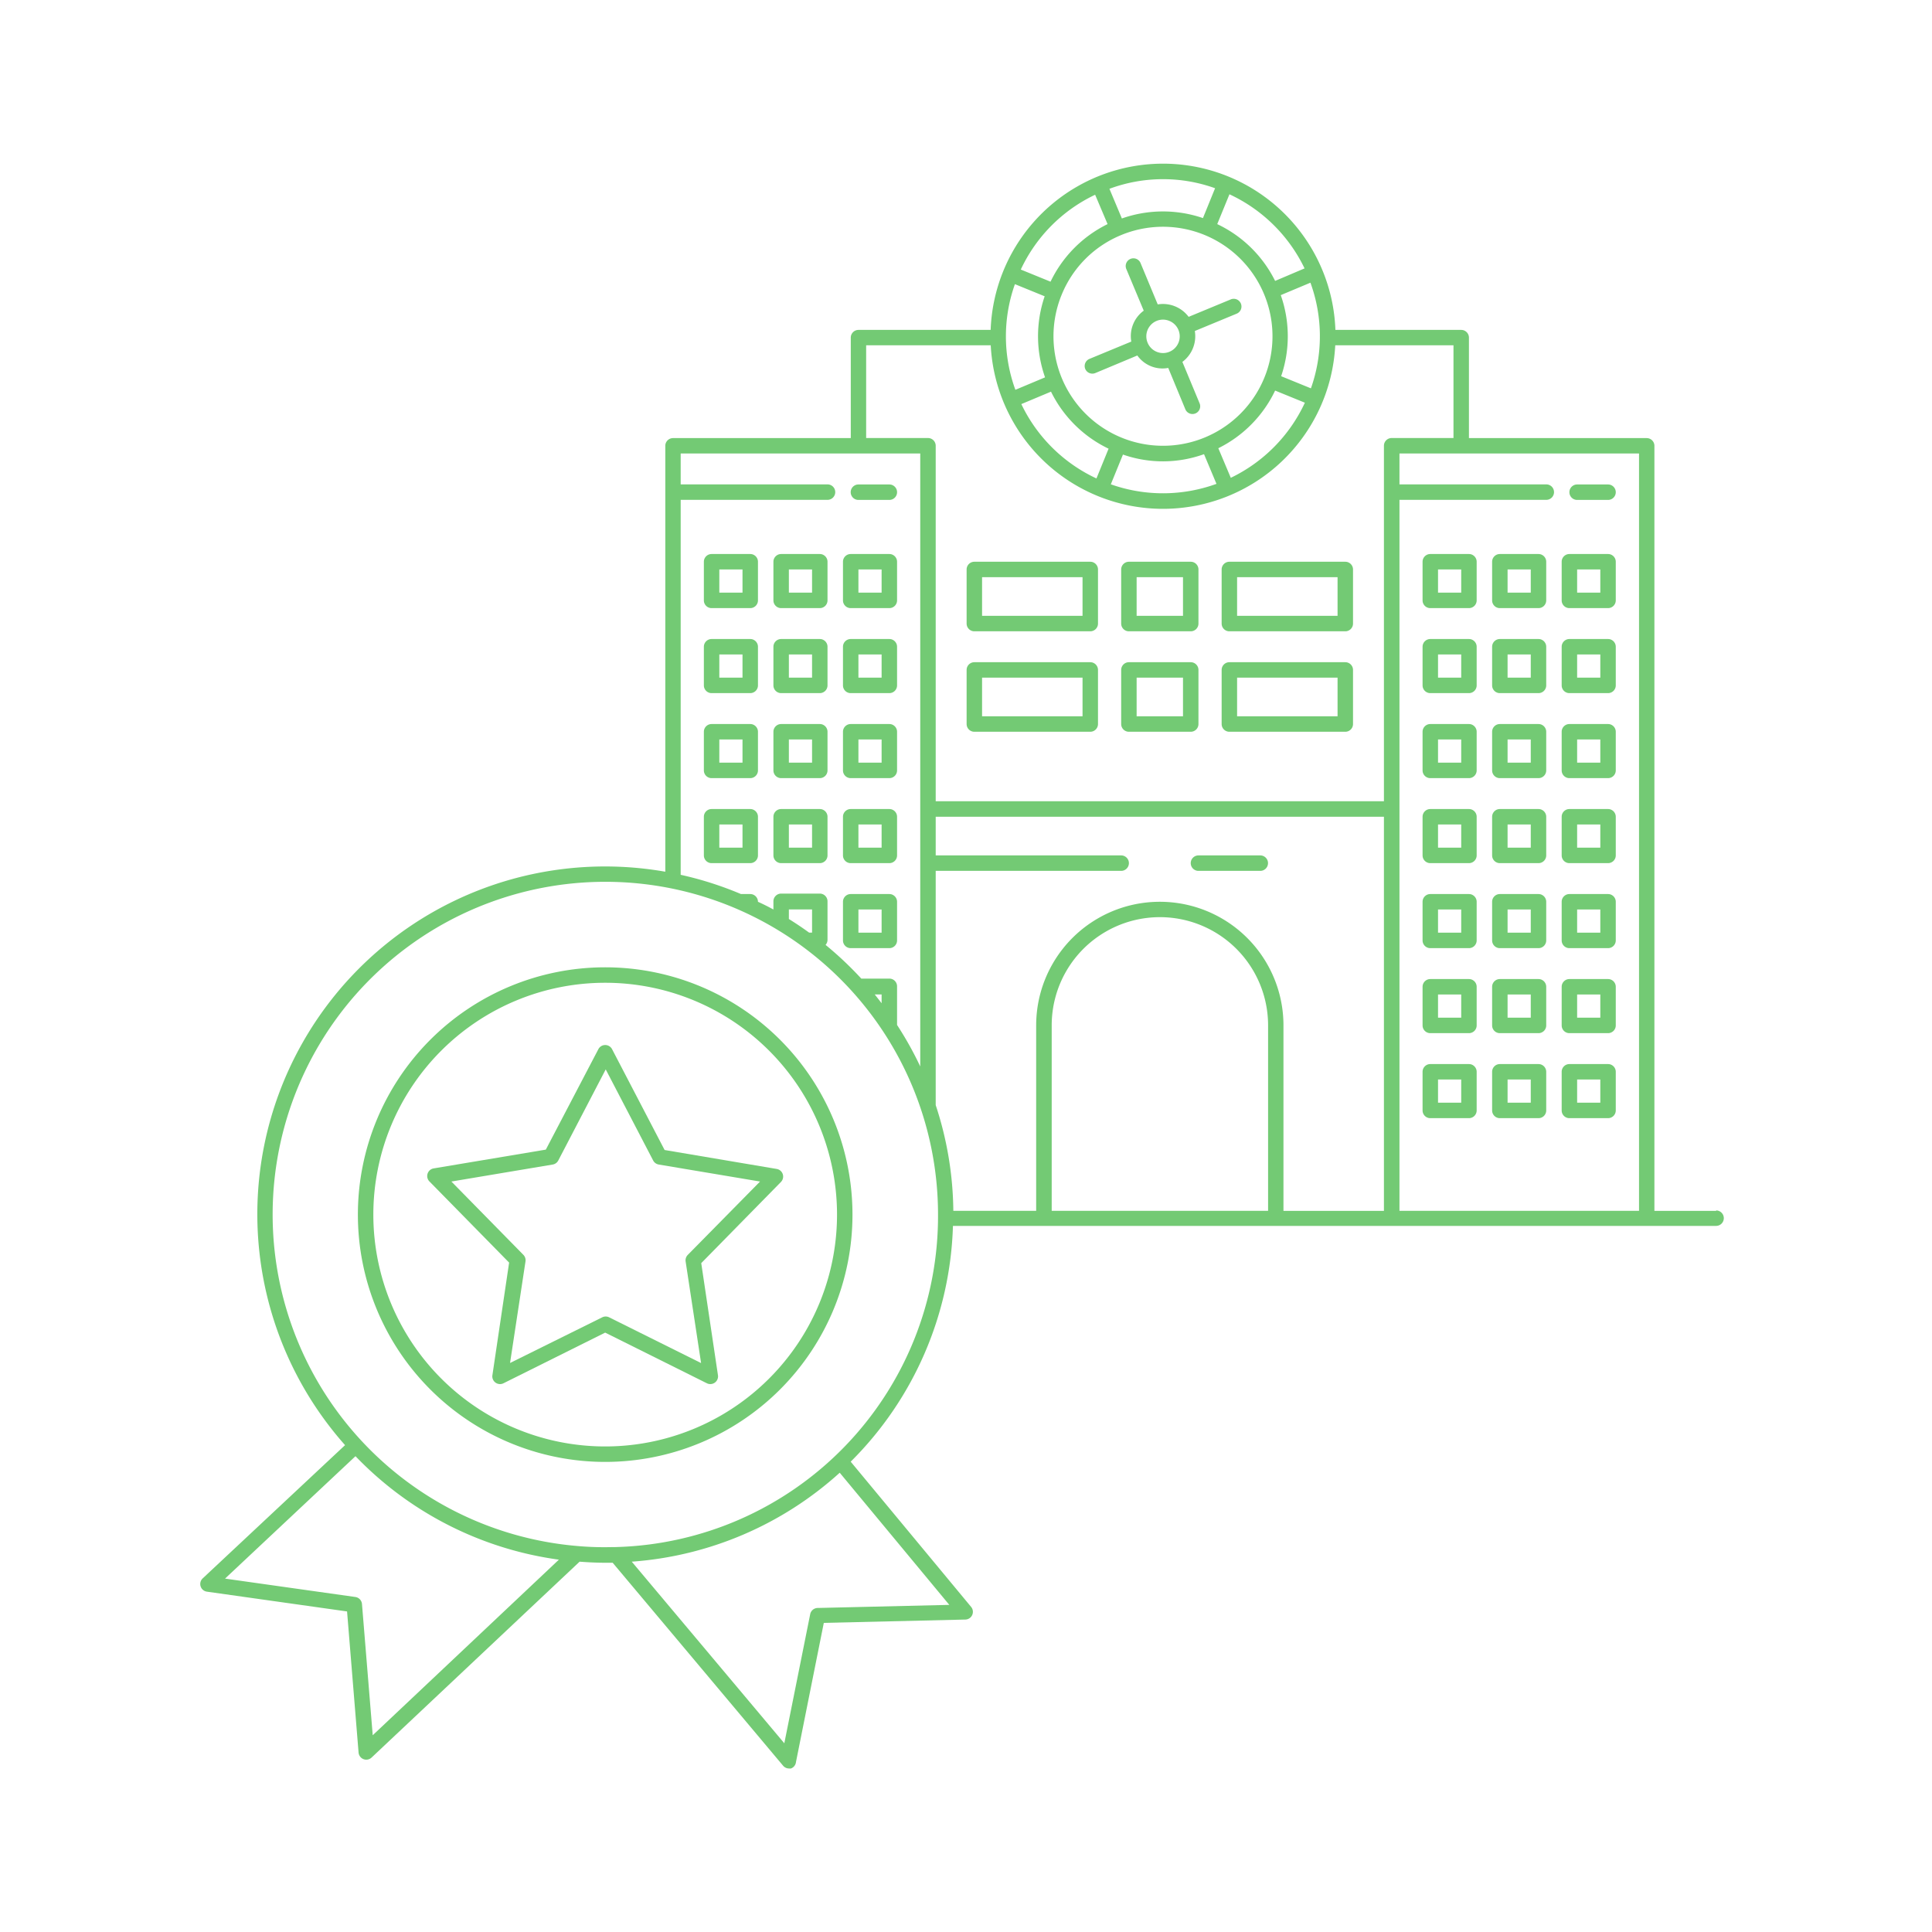
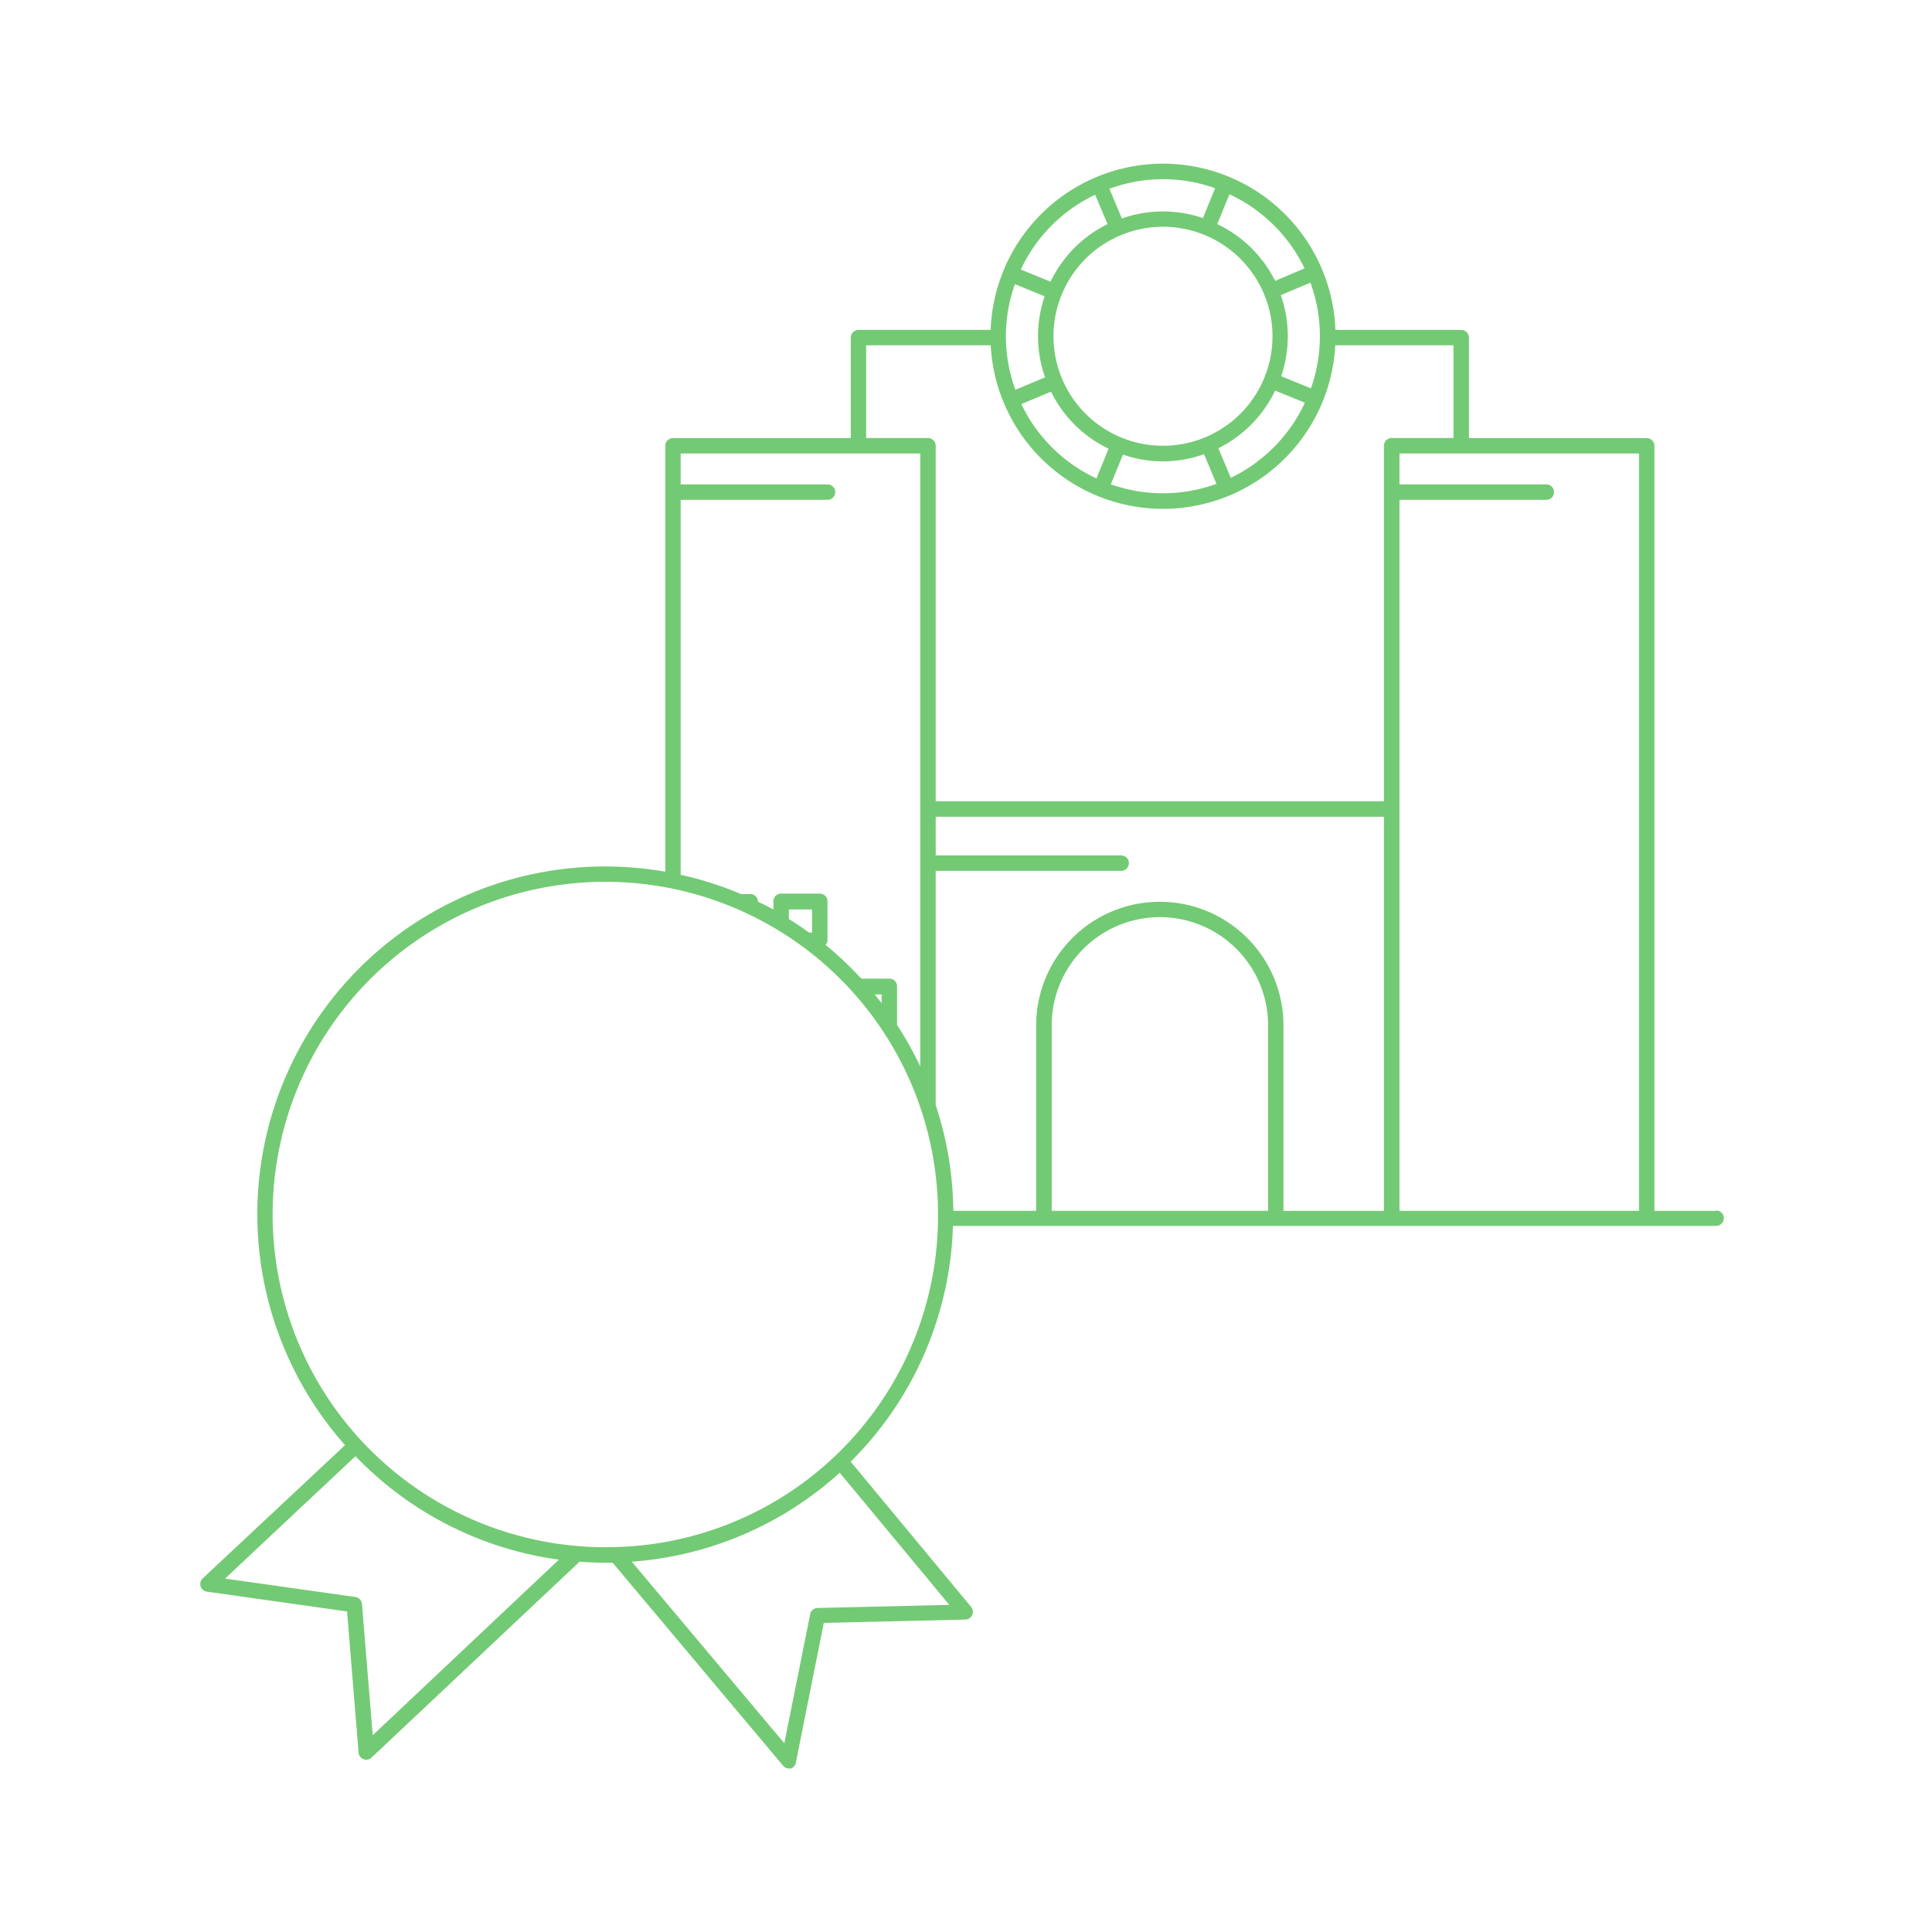
<svg xmlns="http://www.w3.org/2000/svg" id="Layer_1" data-name="Layer 1" viewBox="0 0 250 250">
  <defs>
    <style>.cls-1{fill:#73ca74}</style>
  </defs>
-   <path class="cls-1" d="M92.08 78.69h5a1 1 0 0 0 1-1v-5a1 1 0 0 0-1-1h-5a1 1 0 0 0-1 1v5a1 1 0 0 0 1 1zm1-5h3v3h-3zm17 5h5a1 1 0 0 0 1-1v-5a1 1 0 0 0-1-1h-5a1 1 0 0 0-1 1v5a1 1 0 0 0 1 1zm1-5h3v3h-3zm-10 5h5a1 1 0 0 0 1-1v-5a1 1 0 0 0-1-1h-5a1 1 0 0 0-1 1v5a1 1 0 0 0 1 1zm1-5h3v3h-3zm-10 16h5a1 1 0 0 0 1-1v-5a1 1 0 0 0-1-1h-5a1 1 0 0 0-1 1v5a1 1 0 0 0 1 1zm1-5h3v3h-3zm17 5h5a1 1 0 0 0 1-1v-5a1 1 0 0 0-1-1h-5a1 1 0 0 0-1 1v5a1 1 0 0 0 1 1zm1-5h3v3h-3zm-10 5h5a1 1 0 0 0 1-1v-5a1 1 0 0 0-1-1h-5a1 1 0 0 0-1 1v5a1 1 0 0 0 1 1zm1-5h3v3h-3zm9-20h4a1 1 0 0 0 0-2h-4a1 1 0 0 0 0 2zm-19 36h5a1 1 0 0 0 1-1v-5a1 1 0 0 0-1-1h-5a1 1 0 0 0-1 1v5a1 1 0 0 0 1 1zm1-5h3v3h-3zm17 5h5a1 1 0 0 0 1-1v-5a1 1 0 0 0-1-1h-5a1 1 0 0 0-1 1v5a1 1 0 0 0 1 1zm1-5h3v3h-3zm-10 5h5a1 1 0 0 0 1-1v-5a1 1 0 0 0-1-1h-5a1 1 0 0 0-1 1v5a1 1 0 0 0 1 1zm1-5h3v3h-3zm-5 16a1 1 0 0 0 1-1v-5a1 1 0 0 0-1-1h-5a1 1 0 0 0-1 1v5a1 1 0 0 0 1 1zm-4-5h3v3h-3zm17 5h5a1 1 0 0 0 1-1v-5a1 1 0 0 0-1-1h-5a1 1 0 0 0-1 1v5a1 1 0 0 0 1 1zm1-5h3v3h-3zm-10 5h5a1 1 0 0 0 1-1v-5a1 1 0 0 0-1-1h-5a1 1 0 0 0-1 1v5a1 1 0 0 0 1 1zm1-5h3v3h-3zm8 16h5a1 1 0 0 0 1-1v-5a1 1 0 0 0-1-1h-5a1 1 0 0 0-1 1v5a1 1 0 0 0 1 1zm1-5h3v3h-3zm79-46h-5a1 1 0 0 0-1 1v5a1 1 0 0 0 1 1h5a1 1 0 0 0 1-1v-5a1 1 0 0 0-1-1zm-1 5h-3v-3h3zm19-5h-5a1 1 0 0 0-1 1v5a1 1 0 0 0 1 1h5a1 1 0 0 0 1-1v-5a1 1 0 0 0-1-1zm-1 5h-3v-3h3zm-8-5h-5a1 1 0 0 0-1 1v5a1 1 0 0 0 1 1h5a1 1 0 0 0 1-1v-5a1 1 0 0 0-1-1zm-1 5h-3v-3h3zm-8 6h-5a1 1 0 0 0-1 1v5a1 1 0 0 0 1 1h5a1 1 0 0 0 1-1v-5a1 1 0 0 0-1-1zm-1 5h-3v-3h3zm19-5h-5a1 1 0 0 0-1 1v5a1 1 0 0 0 1 1h5a1 1 0 0 0 1-1v-5a1 1 0 0 0-1-1zm-1 5h-3v-3h3zm-8-5h-5a1 1 0 0 0-1 1v5a1 1 0 0 0 1 1h5a1 1 0 0 0 1-1v-5a1 1 0 0 0-1-1zm-1 5h-3v-3h3zm10-25h-4a1 1 0 0 0 0 2h4a1 1 0 0 0 0-2zm-18 31h-5a1 1 0 0 0-1 1v5a1 1 0 0 0 1 1h5a1 1 0 0 0 1-1v-5a1 1 0 0 0-1-1zm-1 5h-3v-3h3zm19-5h-5a1 1 0 0 0-1 1v5a1 1 0 0 0 1 1h5a1 1 0 0 0 1-1v-5a1 1 0 0 0-1-1zm-1 5h-3v-3h3zm-8-5h-5a1 1 0 0 0-1 1v5a1 1 0 0 0 1 1h5a1 1 0 0 0 1-1v-5a1 1 0 0 0-1-1zm-1 5h-3v-3h3zm-8 6h-5a1 1 0 0 0-1 1v5a1 1 0 0 0 1 1h5a1 1 0 0 0 1-1v-5a1 1 0 0 0-1-1zm-1 5h-3v-3h3zm19-5h-5a1 1 0 0 0-1 1v5a1 1 0 0 0 1 1h5a1 1 0 0 0 1-1v-5a1 1 0 0 0-1-1zm-1 5h-3v-3h3zm-8-5h-5a1 1 0 0 0-1 1v5a1 1 0 0 0 1 1h5a1 1 0 0 0 1-1v-5a1 1 0 0 0-1-1zm-1 5h-3v-3h3zm-8 6h-5a1 1 0 0 0-1 1v5a1 1 0 0 0 1 1h5a1 1 0 0 0 1-1v-5a1 1 0 0 0-1-1zm-1 5h-3v-3h3zm19-5h-5a1 1 0 0 0-1 1v5a1 1 0 0 0 1 1h5a1 1 0 0 0 1-1v-5a1 1 0 0 0-1-1zm-1 5h-3v-3h3zm-8-5h-5a1 1 0 0 0-1 1v5a1 1 0 0 0 1 1h5a1 1 0 0 0 1-1v-5a1 1 0 0 0-1-1zm-1 5h-3v-3h3zm-8 6h-5a1 1 0 0 0-1 1v5a1 1 0 0 0 1 1h5a1 1 0 0 0 1-1v-5a1 1 0 0 0-1-1zm-1 5h-3v-3h3zm19-5h-5a1 1 0 0 0-1 1v5a1 1 0 0 0 1 1h5a1 1 0 0 0 1-1v-5a1 1 0 0 0-1-1zm-1 5h-3v-3h3zm-8-5h-5a1 1 0 0 0-1 1v5a1 1 0 0 0 1 1h5a1 1 0 0 0 1-1v-5a1 1 0 0 0-1-1zm-1 5h-3v-3h3zm-8 6h-5a1 1 0 0 0-1 1v5a1 1 0 0 0 1 1h5a1 1 0 0 0 1-1v-5a1 1 0 0 0-1-1zm-1 5h-3v-3h3zm19-5h-5a1 1 0 0 0-1 1v5a1 1 0 0 0 1 1h5a1 1 0 0 0 1-1v-5a1 1 0 0 0-1-1zm-1 5h-3v-3h3zm-8-5h-5a1 1 0 0 0-1 1v5a1 1 0 0 0 1 1h5a1 1 0 0 0 1-1v-5a1 1 0 0 0-1-1zm-1 5h-3v-3h3zm-43-30h8a1 1 0 1 0 0-2h-8a1 1 0 0 0 0 2zm-29-18h15a1 1 0 0 0 1-1v-7a1 1 0 0 0-1-1h-15a1 1 0 0 0-1 1v7a1 1 0 0 0 1 1zm1-7h13v5h-13zm32 7h15a1 1 0 0 0 1-1v-7a1 1 0 0 0-1-1h-15a1 1 0 0 0-1 1v7a1 1 0 0 0 1 1zm1-7h13v5h-13zm-14 7h8a1 1 0 0 0 1-1v-7a1 1 0 0 0-1-1h-8a1 1 0 0 0-1 1v7a1 1 0 0 0 1 1zm1-7h6v5h-6zm-21-6h15a1 1 0 0 0 1-1v-7a1 1 0 0 0-1-1h-15a1 1 0 0 0-1 1v7a1 1 0 0 0 1 1zm1-7h13v5h-13zm32 7h15a1 1 0 0 0 1-1v-7a1 1 0 0 0-1-1h-15a1 1 0 0 0-1 1v7a1 1 0 0 0 1 1zm1-7h13v5h-13zm-14 7h8a1 1 0 0 0 1-1v-7a1 1 0 0 0-1-1h-8a1 1 0 0 0-1 1v7a1 1 0 0 0 1 1zm1-7h6v5h-6z" />
  <path class="cls-1" d="M222.08 156.69h-8v-99a1 1 0 0 0-1-1h-23v-13a1 1 0 0 0-1-1H172.8a22.21 22.21 0 0 0-1.72-7.82 22.32 22.32 0 0 0-42.89 7.82h-17.1a1 1 0 0 0-1 1v13h-23a1 1 0 0 0-1 1v55.11A45 45 0 0 0 44.65 187l-18.42 17.24a1 1 0 0 0 .54 1.72l18.14 2.56 1.49 18.26a1 1 0 0 0 1.68.65L75 202.08c1.19.09 2.3.14 3.36.14h.92l22.05 26.26a1 1 0 0 0 .77.36 1 1 0 0 0 .25 0 1 1 0 0 0 .65-.84l3.6-18 18.31-.43a1 1 0 0 0 .75-1.64l-15.58-18.79a44.85 44.85 0 0 0 13.23-30.51h98.75a1 1 0 1 0 0-2zM145 30.45a14.17 14.17 0 1 1-7.63 7.71 14.09 14.09 0 0 1 7.63-7.71zm-9 20.23a16 16 0 0 0 7.45 7.38l-1.57 3.85a20.22 20.22 0 0 1-9.72-9.62zm9.31 8.14a15.7 15.7 0 0 0 10.49-.05l1.61 3.84a20.22 20.22 0 0 1-13.67.06zm13.95 3L157.65 58a16 16 0 0 0 7.35-7.46l3.85 1.57a20.22 20.22 0 0 1-9.59 9.72zm10.37-11.57l-3.85-1.57a16 16 0 0 0-.05-10.49l3.84-1.61a20.22 20.22 0 0 1 .06 13.68zm-.82-15.52L165 36.35a16 16 0 0 0-7.49-7.35l1.58-3.86a20.25 20.25 0 0 1 9.72 9.59zm-11.58-10.37l-1.57 3.86a16 16 0 0 0-10.49.05l-1.61-3.84a19.94 19.94 0 0 1 13.68-.07zm-15.52.84l1.61 3.8a16 16 0 0 0-7.38 7.45l-3.85-1.57a20.14 20.14 0 0 1 9.62-9.68zm-10.38 11.57l3.85 1.57a16 16 0 0 0 .05 10.49l-3.84 1.61a20.13 20.13 0 0 1-.06-13.67zm-19.25 7.91h16.12a22.32 22.32 0 0 0 44.58 0h15.3v12h-8a1 1 0 0 0-1 1v46h-58v-46a1 1 0 0 0-1-1h-8zm22 112h-10.72a44.84 44.84 0 0 0-2.28-13.68v-30.31h24a1 1 0 1 0 0-2h-24v-5h58v51h-13v-24a16 16 0 0 0-32 0zm-46-92h19a1 1 0 0 0 0-2h-19v-4h31V138a45 45 0 0 0-3-5.37v-5a1 1 0 0 0-1-1h-3.63a45.45 45.45 0 0 0-4.62-4.36 1 1 0 0 0 .25-.64v-5a1 1 0 0 0-1-1h-5a1 1 0 0 0-1 1v1.06q-1-.55-2-1a1 1 0 0 0-1-1h-1.2a44.69 44.69 0 0 0-7.8-2.49zm26 65.14c-.29-.38-.59-.76-.89-1.14h.89zm-9-9.14h-.38q-1.28-.93-2.62-1.76v-1.24h3zm-58.24 86.88a1 1 0 0 0-.86-.91l-16.86-2.38L46 188.43a44.9 44.9 0 0 0 26.32 13.39l-24.09 22.72zm76 .11l-17 .4a1 1 0 0 0-1 .8l-3.35 16.71-19.74-23.5a44.85 44.85 0 0 0 26.91-11.51zm-43.17-7.48h-.35a39.27 39.27 0 0 1-4.64-.14 43.05 43.05 0 1 1 46.7-42.89 42.84 42.84 0 0 1-41.72 43.03zm56.42-43.51v-24a14 14 0 0 1 28 0v24zm45 0v-92h19a1 1 0 0 0 0-2h-19v-4h31v98z" />
-   <path class="cls-1" d="M79.2 135.76a1 1 0 0 0-1.77 0l-6.8 13-14.51 2.43a1 1 0 0 0-.55 1.69l10.31 10.5L63.71 178a1 1 0 0 0 1.43 1l13.17-6.56L91.48 179a1 1 0 0 0 1.43-1l-2.17-14.55 10.31-10.5a1 1 0 0 0-.55-1.69L86 148.81zm9.8 26.62a1 1 0 0 0-.28.85l2 13.15-11.9-5.92a1 1 0 0 0-.89 0L66 176.37l2-13.15a1 1 0 0 0-.28-.85l-9.31-9.48 13.11-2.2a1 1 0 0 0 .72-.52l6.14-11.79 6.14 11.79a1 1 0 0 0 .72.52l13.11 2.2z" />
-   <path class="cls-1" d="M78.31 125.17a32 32 0 1 0 32 32 32 32 0 0 0-32-32zm0 62a30 30 0 1 1 30-30 30 30 0 0 1-30 30zm62.12-139.43a1 1 0 0 0 1.31.53l5.43-2.27a4 4 0 0 0 4 1.61L153.4 53a1 1 0 0 0 1.84-.78L153 46.83a4.15 4.15 0 0 0 1.61-4L160 40.6a1 1 0 1 0-.78-1.84L153.81 41a4.15 4.15 0 0 0-4-1.61L147.57 34a1 1 0 0 0-1.84.78L148 40.2a4.07 4.07 0 0 0-1.61 4L141 46.43a1 1 0 0 0-.57 1.31zm10.87-6.22a2.16 2.16 0 1 1-2.8 2.83 2.16 2.16 0 0 1 1.15-2.82 2.14 2.14 0 0 1 1.65-.01z" />
</svg>